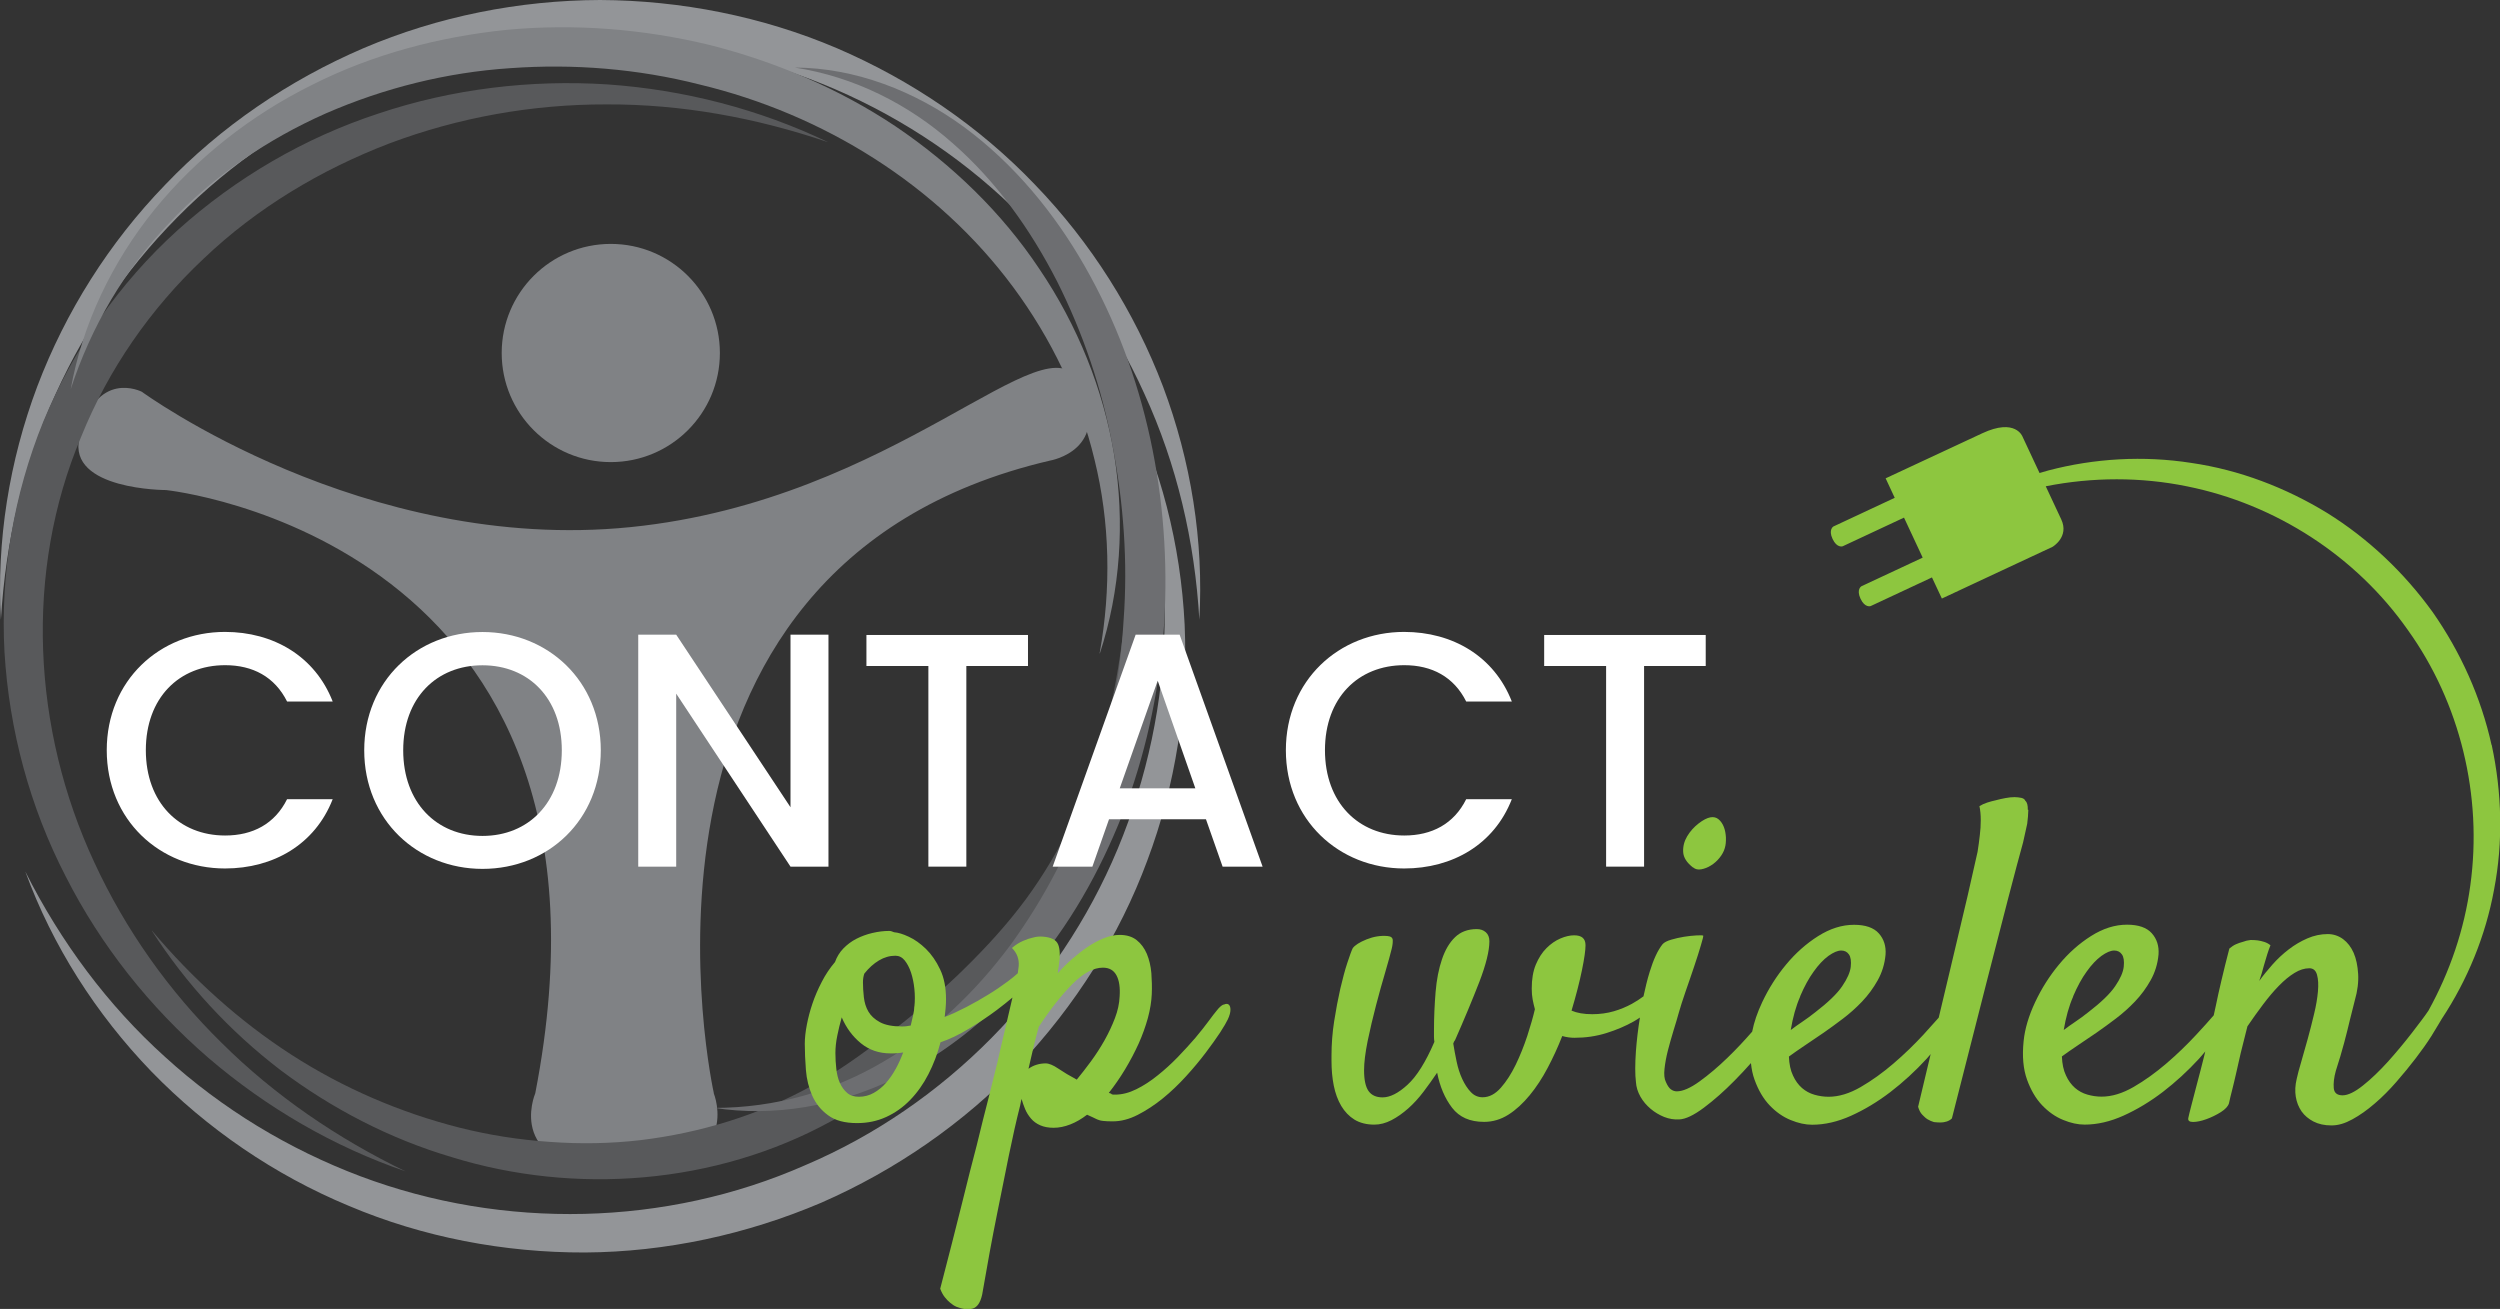
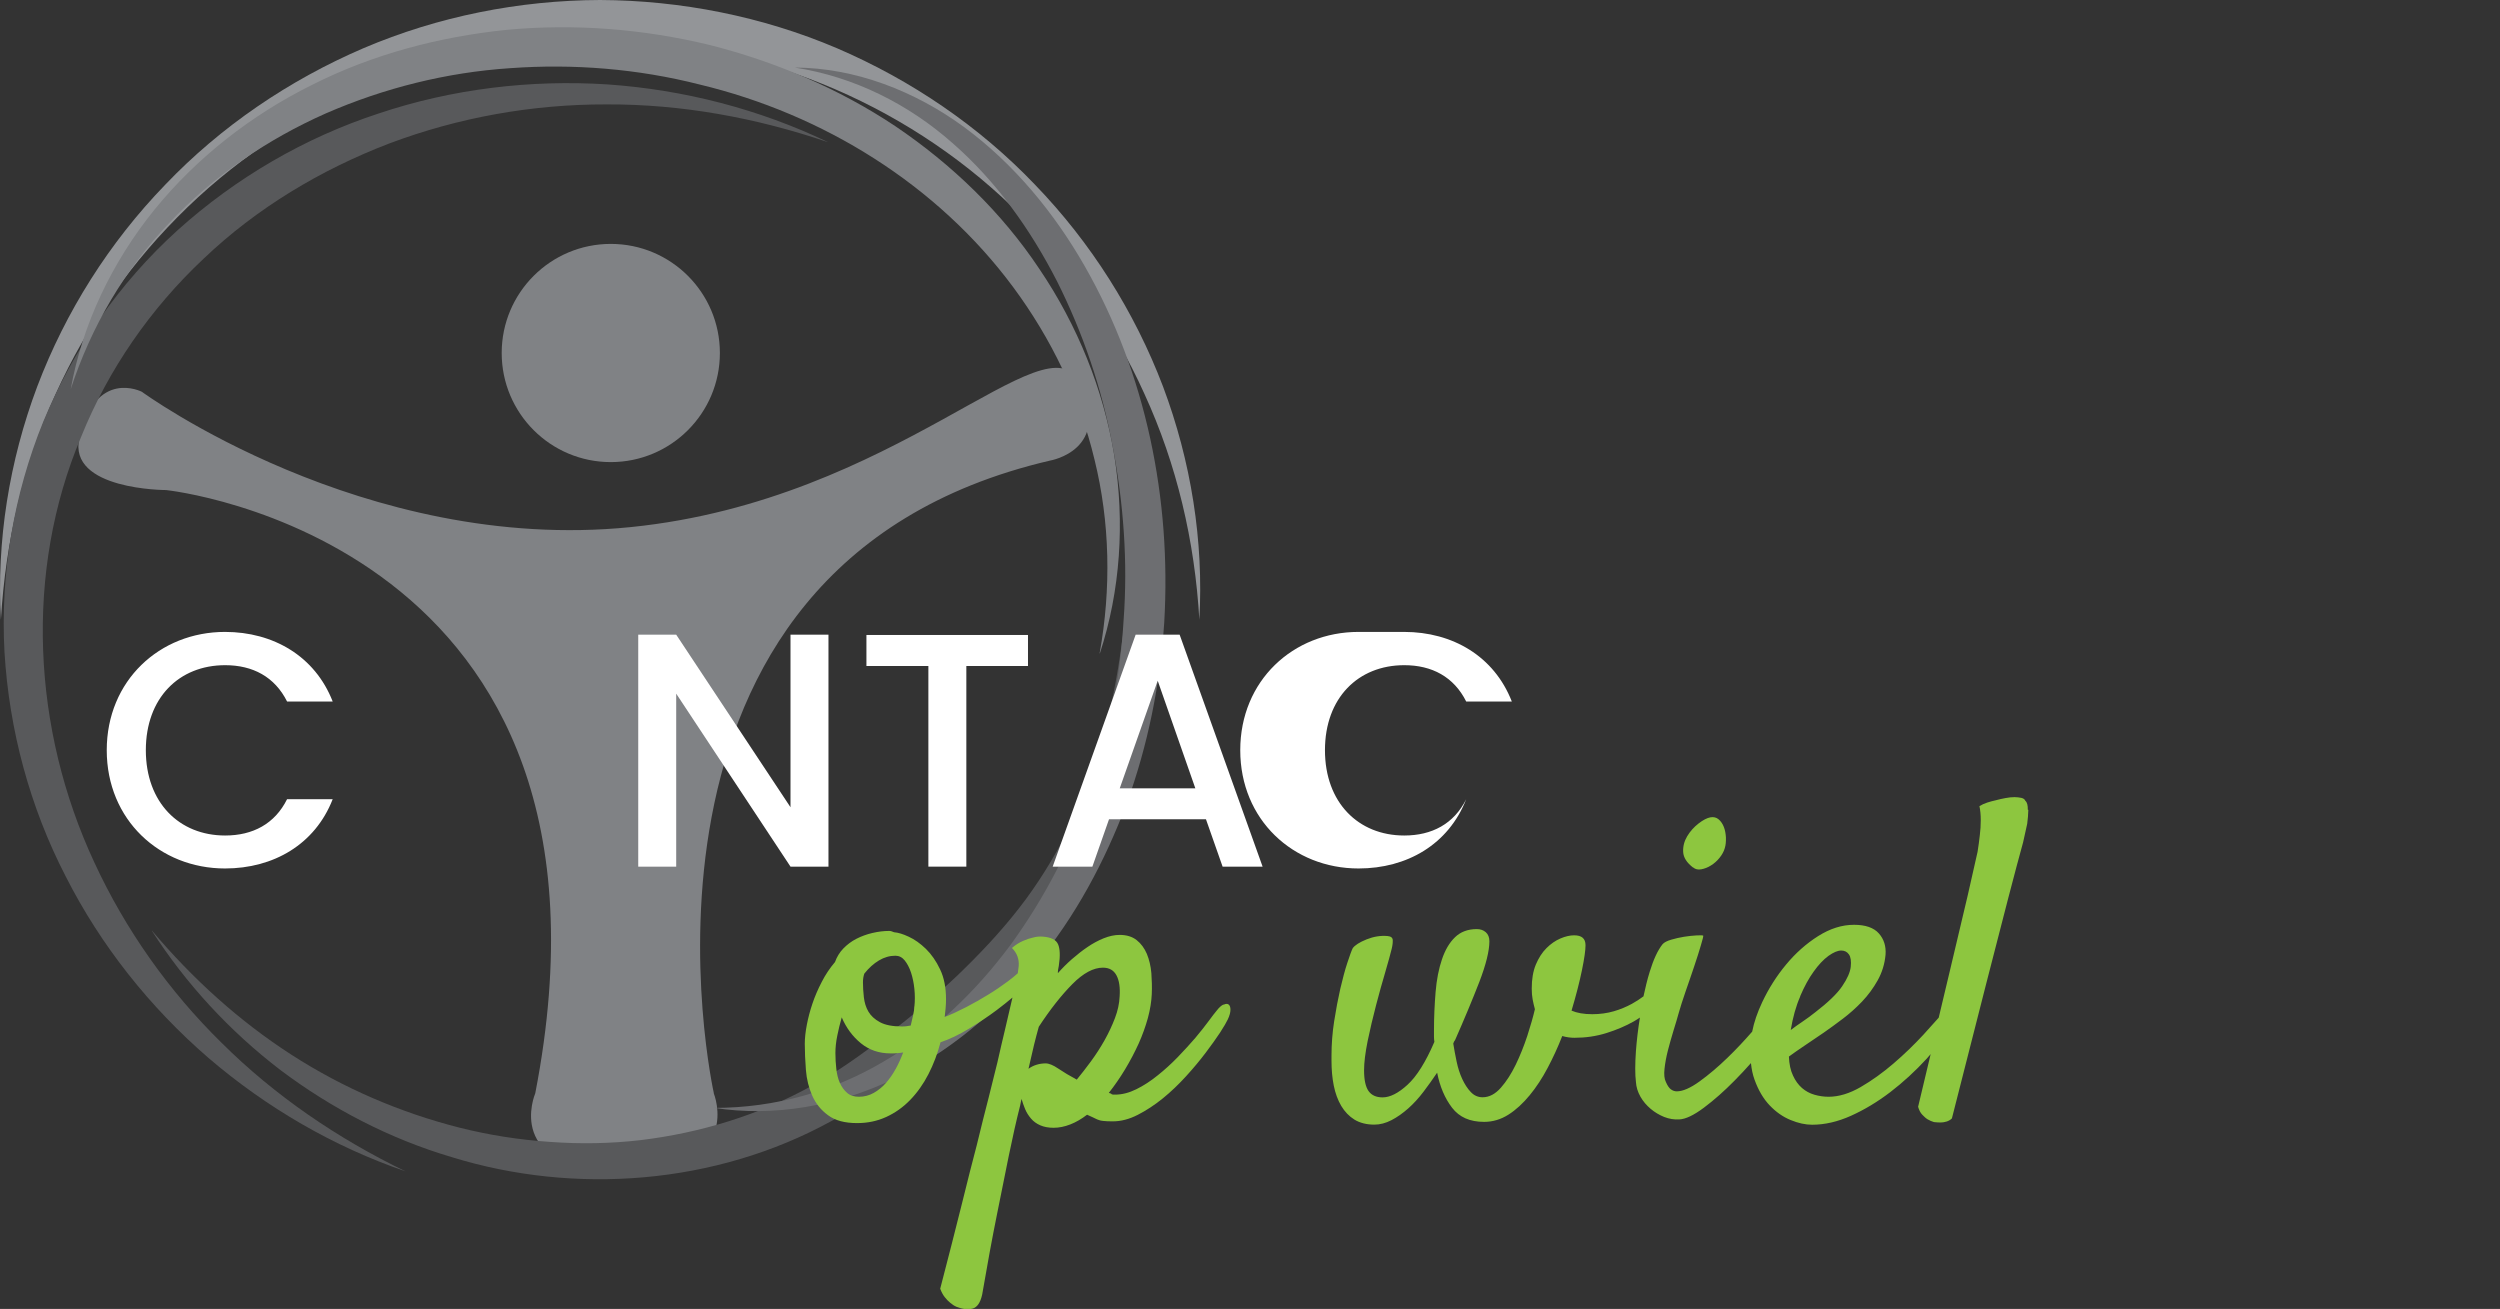
<svg xmlns="http://www.w3.org/2000/svg" id="Laag_2" viewBox="0 0 244.97 128.26">
  <rect x="0" y="0" width="244.97" height="128.26" fill="#333333" stroke="none" />
  <defs>
    <style>.cls-1{fill:#fff;}.cls-2{fill:#939598;}.cls-3{fill:#8dc63f;}.cls-4{fill:#6d6e71;}.cls-5{fill:#808285;}.cls-6{fill:#58595b;}</style>
  </defs>
  <g id="Layer_1">
    <g>
      <g>
        <path class="cls-5" d="M69.95,107.13s-11.55-51.64,32.95-62c0,0,6.12-1.02,2.89-7.64-3.23-6.62-17.84,11.51-43.99,14.16-26.16,2.65-47.9-13.26-47.9-13.26,0,0-4.54-2.34-6.12,4.53-1.17,5.1,8.49,5.1,8.49,5.1,0,0,46.71,4.85,36.18,59.11,0,0-3.29,7.64,8.66,7.64s8.83-7.64,8.83-7.64Z" />
        <circle class="cls-5" cx="59.85" cy="34.59" r="10.69" />
      </g>
      <path class="cls-6" d="M14.89,91.19c3.98,4.72,8.55,8.86,13.65,12.15,5.1,3.29,10.7,5.69,16.5,7.16,2.9,.73,5.86,1.19,8.83,1.39,2.97,.22,5.95,.17,8.89-.17,5.88-.71,11.62-2.46,16.78-5.32,2.6-1.41,4.95-3.13,7.39-4.98,2.4-1.84,4.71-3.77,6.88-5.83,2.16-2.08,4.21-4.24,6.03-6.58,1.83-2.34,3.38-4.87,4.74-7.51,1.35-2.64,2.4-5.45,3.24-8.33,.85-2.88,1.47-5.85,1.92-8.86,.94-6.02,1.28-12.17,1.62-18.34,.62,6.14,.86,12.34,.45,18.57-.23,3.11-.61,6.23-1.31,9.32-.71,3.08-1.66,6.13-2.95,9.05-2.6,5.85-6.52,11.07-11.06,15.47-2.27,2.21-4.67,4.26-7.13,6.19-2.42,1.93-5.11,3.79-7.93,5.3-11.31,6.21-25.09,7.25-37.18,3.51-6.08-1.8-11.76-4.76-16.76-8.52-4.98-3.81-9.26-8.45-12.6-13.64Z" />
      <path class="cls-2" d="M117.52,60.72c-.44-7.68-2.21-15.22-5.37-22.1-3.1-6.9-7.55-13.12-12.93-18.32C88.44,9.89,73.69,3.9,58.8,4c-14.88-.09-29.64,5.9-40.42,16.3-5.38,5.2-9.83,11.42-12.93,18.32C2.3,45.5,.54,53.03,.09,60.72c-.44-7.69,.81-15.53,3.56-22.85,2.77-7.31,7.05-14.1,12.54-19.77,5.45-5.71,12.14-10.25,19.43-13.38C42.92,1.61,50.86,.03,58.8,0c7.94,.04,15.89,1.61,23.2,4.72,7.29,3.13,13.97,7.67,19.42,13.38,5.49,5.68,9.76,12.46,12.54,19.77,2.75,7.32,4,15.16,3.56,22.85Z" />
-       <path class="cls-2" d="M2.49,85.42c3.46,6.88,8.07,13.09,13.69,18.15,5.59,5.1,12.14,9.05,19.14,11.69,14.03,5.27,29.95,4.92,43.57-1.08,13.7-5.82,24.86-17.17,30.63-31,2.88-6.91,4.49-14.39,4.6-21.95,.17-7.57-1.2-15.18-3.84-22.41,3.46,6.88,5.42,14.58,5.8,22.38,.35,7.81-.88,15.74-3.66,23.13-2.74,7.41-7.08,14.22-12.52,19.99-5.48,5.75-12.15,10.35-19.42,13.53-7.3,3.11-15.22,4.83-23.16,4.88-7.93,.02-15.87-1.49-23.14-4.57-7.29-3.03-13.91-7.57-19.35-13.17-5.43-5.63-9.69-12.32-12.34-19.56Z" />
      <path class="cls-4" d="M70.01,108.56c5.9,0,11.62-1.61,16.54-4.52,4.94-2.88,9.11-6.92,12.49-11.48,3.34-4.6,5.99-9.7,7.79-15.1,1.87-5.37,2.93-11.02,3.27-16.7,.42-5.68,0-11.42-1.07-17.02-1.04-5.61-2.89-11.07-5.45-16.17-2.6-5.07-5.95-9.81-10.27-13.57-4.28-3.78-9.6-6.48-15.44-7.38,5.92,.02,11.8,2.3,16.65,5.87,4.86,3.6,8.79,8.37,11.78,13.61,6.01,10.52,8.49,22.85,7.78,34.91-.4,6.03-1.6,12.03-3.68,17.72-2.13,5.66-5.02,11.09-8.9,15.76-3.83,4.69-8.59,8.67-14.05,11.3-5.46,2.58-11.62,3.68-17.46,2.77Z" />
      <path class="cls-6" d="M81.1,13.92c-7.03-2.39-14.35-3.72-21.66-3.69-7.3-.02-14.55,1.29-21.3,3.83-6.73,2.58-13,6.34-18.18,11.28-5.21,4.89-9.36,10.88-12.02,17.49-5.56,13.19-4.78,28.63,1.31,41.69,3.03,6.55,7.27,12.57,12.48,17.68,5.18,5.15,11.33,9.35,18.01,12.58-7.03-2.41-13.62-6.23-19.34-11.14-5.7-4.93-10.51-10.96-13.96-17.76-3.5-6.77-5.54-14.32-6-21.98-.42-7.67,.9-15.45,3.8-22.59,2.95-7.11,7.46-13.59,13.16-18.75,5.71-5.14,12.46-9.07,19.7-11.44,7.22-2.42,14.89-3.33,22.41-2.85,7.52,.52,14.89,2.43,21.59,5.64Z" />
      <path class="cls-5" d="M107.75,64.01c1.15-6.35,1.01-12.85-.5-18.97-1.47-6.14-4.25-11.88-7.96-16.89-7.45-10.06-18.64-16.97-30.74-19.87-6.05-1.54-12.34-2.05-18.55-1.6-6.22,.41-12.36,1.94-18.09,4.44-5.7,2.53-10.99,6.11-15.31,10.71-4.36,4.56-7.67,10.16-9.67,16.3,1.14-6.37,4.06-12.46,8.2-17.58,4.16-5.12,9.51-9.29,15.46-12.24,5.94-3,12.48-4.72,19.1-5.39,6.63-.62,13.36-.08,19.82,1.48,6.45,1.63,12.68,4.27,18.23,7.97,5.52,3.73,10.42,8.44,14.11,13.99,3.73,5.51,6.27,11.8,7.34,18.31,1.04,6.51,.6,13.22-1.42,19.36Z" />
    </g>
    <g>
      <path class="cls-1" d="M22.05,61.92c4.73,0,8.82,2.38,10.55,6.82h-4.47c-1.21-2.42-3.36-3.56-6.07-3.56-4.51,0-7.77,3.2-7.77,8.33s3.27,8.36,7.77,8.36c2.71,0,4.87-1.14,6.07-3.56h4.47c-1.73,4.44-5.81,6.79-10.55,6.79-6.4,0-11.59-4.77-11.59-11.59s5.19-11.59,11.59-11.59Z" />
-       <path class="cls-1" d="M47.28,85.14c-6.4,0-11.59-4.8-11.59-11.62s5.19-11.59,11.59-11.59,11.59,4.8,11.59,11.59-5.13,11.62-11.59,11.62Zm0-3.23c4.51,0,7.77-3.27,7.77-8.39s-3.27-8.33-7.77-8.33-7.77,3.2-7.77,8.33,3.27,8.39,7.77,8.39Z" />
      <path class="cls-1" d="M81.18,62.19v22.73h-3.72l-11.2-16.95v16.95h-3.72v-22.73h3.72l11.2,16.91v-16.91h3.72Z" />
      <path class="cls-1" d="M84.89,62.22h15.84v3.04h-6.04v19.66h-3.72v-19.66h-6.07v-3.04Z" />
      <path class="cls-1" d="M118.17,80.28h-9.5l-1.63,4.64h-3.89l8.13-22.73h4.31l8.13,22.73h-3.92l-1.63-4.64Zm-4.73-13.58l-3.72,10.55h7.41l-3.69-10.55Z" />
-       <path class="cls-1" d="M137.59,61.92c4.74,0,8.82,2.38,10.55,6.82h-4.47c-1.21-2.42-3.36-3.56-6.07-3.56-4.51,0-7.77,3.2-7.77,8.33s3.27,8.36,7.77,8.36c2.71,0,4.87-1.14,6.07-3.56h4.47c-1.73,4.44-5.81,6.79-10.55,6.79-6.4,0-11.59-4.77-11.59-11.59s5.19-11.59,11.59-11.59Z" />
-       <path class="cls-1" d="M151.3,62.22h15.84v3.04h-6.04v19.66h-3.72v-19.66h-6.07v-3.04Z" />
+       <path class="cls-1" d="M137.59,61.92c4.74,0,8.82,2.38,10.55,6.82h-4.47c-1.21-2.42-3.36-3.56-6.07-3.56-4.51,0-7.77,3.2-7.77,8.33s3.27,8.36,7.77,8.36c2.71,0,4.87-1.14,6.07-3.56c-1.73,4.44-5.81,6.79-10.55,6.79-6.4,0-11.59-4.77-11.59-11.59s5.19-11.59,11.59-11.59Z" />
    </g>
    <g>
      <path class="cls-3" d="M119.88,98.43c-.21,.1-.43,.3-.66,.6-.18,.21-.44,.55-.8,1.04s-.79,1.03-1.3,1.64c-.52,.6-1.09,1.23-1.72,1.88s-1.29,1.25-1.97,1.79c-.68,.55-1.37,1-2.08,1.35-.71,.35-1.4,.53-2.08,.53-.15,0-.24,0-.29-.02-.04-.01-.07-.03-.07-.04s-.02-.03-.04-.04c-.03-.01-.1-.04-.22-.07,.56-.71,1.09-1.47,1.59-2.3,.5-.83,.94-1.67,1.33-2.52,.38-.85,.68-1.69,.91-2.52,.22-.82,.35-1.61,.38-2.34,.03-.68,.01-1.36-.04-2.06-.06-.69-.21-1.32-.44-1.88-.24-.56-.57-1.01-1-1.35-.43-.34-.98-.51-1.66-.51-.5,0-1.02,.11-1.57,.33-.54,.22-1.08,.51-1.59,.86-.52,.35-1.02,.75-1.53,1.19-.5,.44-.96,.9-1.37,1.37,0-.12,0-.23,.02-.33,.01-.1,.04-.23,.07-.38,.15-.97,.12-1.68-.07-2.12-.19-.44-.69-.69-1.48-.75-.32-.03-.65,0-.97,.09-.29,.06-.63,.17-.99,.33-.37,.16-.73,.39-1.08,.69,.5,.5,.72,1.1,.66,1.79-.02,.21-.05,.44-.09,.69-.28,.25-.59,.51-.97,.79-.59,.44-1.23,.88-1.92,1.3-.69,.43-1.41,.83-2.15,1.22-.74,.38-1.44,.71-2.12,.97,.03-.24,.06-.52,.09-.86,.03-.34,.04-.63,.04-.86,0-1.15-.19-2.13-.58-2.94-.38-.81-.85-1.48-1.39-2.01-.55-.53-1.11-.93-1.68-1.19-.57-.27-1.05-.41-1.44-.44-.09-.03-.17-.06-.24-.09-.07-.03-.16-.04-.24-.04-.53,0-1.08,.07-1.64,.2-.56,.13-1.08,.32-1.57,.57-.49,.25-.91,.57-1.28,.95-.37,.38-.64,.83-.82,1.33-.5,.59-.94,1.24-1.3,1.95-.37,.71-.67,1.41-.91,2.12s-.42,1.4-.55,2.08c-.13,.68-.2,1.3-.2,1.86,0,.8,.04,1.65,.11,2.56,.07,.91,.28,1.75,.62,2.52,.34,.77,.85,1.41,1.55,1.92,.69,.52,1.64,.77,2.85,.77,1.03,0,1.98-.2,2.85-.6s1.65-.95,2.34-1.66,1.29-1.55,1.79-2.52c.5-.97,.9-2.02,1.19-3.14,.88-.29,1.81-.74,2.79-1.33,.97-.59,1.87-1.19,2.7-1.81,.58-.44,1.09-.84,1.56-1.24-.22,.95-.45,1.94-.7,3.01-.28,1.18-.54,2.28-.77,3.32-.29,1.18-.59,2.36-.88,3.54-.32,1.24-.71,2.77-1.15,4.6-.41,1.56-.91,3.51-1.48,5.84-.58,2.33-1.28,5.07-2.1,8.22,.12,.32,.27,.6,.44,.82s.35,.4,.53,.55c.21,.18,.41,.31,.62,.4,.59,.24,1.11,.29,1.57,.18,.46-.12,.77-.57,.95-1.37,.5-2.92,.98-5.52,1.44-7.8,.46-2.29,.85-4.22,1.17-5.81,.38-1.86,.75-3.49,1.11-4.91,.03-.15,.05-.27,.07-.35s.04-.19,.07-.31c.09,.32,.21,.66,.35,1s.34,.65,.58,.93c.24,.28,.54,.5,.91,.66,.37,.16,.8,.24,1.3,.24,.53,0,1.08-.11,1.64-.33,.56-.22,1.11-.54,1.64-.95,.21,.09,.38,.17,.53,.24,.15,.07,.3,.15,.46,.22,.16,.07,.36,.13,.6,.15,.24,.03,.54,.04,.93,.04,.8,0,1.61-.21,2.45-.64,.84-.43,1.66-.97,2.45-1.61,.8-.65,1.55-1.37,2.28-2.17s1.36-1.56,1.92-2.3c.56-.74,1.03-1.4,1.42-1.99,.38-.59,.63-1.02,.75-1.28,.18-.38,.26-.7,.26-.95s-.06-.42-.18-.51c-.12-.09-.28-.08-.49,.02Zm-32.12,6.32c-.28,.52-.6,.97-.95,1.37s-.75,.72-1.19,.97c-.44,.25-.93,.38-1.46,.38-.47,0-.86-.12-1.15-.38-.29-.25-.53-.57-.71-.97s-.29-.85-.35-1.37c-.06-.52-.09-1.04-.09-1.57s.06-1.09,.18-1.68c.12-.59,.26-1.19,.44-1.81,.44,1.03,1.07,1.88,1.88,2.54,.81,.66,1.78,.99,2.9,.99,.24,0,.45,0,.64-.02,.19-.01,.39-.04,.6-.07-.21,.56-.45,1.1-.73,1.61Zm1.83-6.12c0,.24-.04,.51-.11,.82-.07,.31-.15,.66-.24,1.04-.15,.03-.29,.05-.44,.07-.15,.02-.29,.02-.44,.02-.91,0-1.63-.14-2.14-.42-.52-.28-.89-.63-1.13-1.04-.24-.41-.38-.88-.44-1.39-.06-.52-.09-1.01-.09-1.48,0-.29,.04-.57,.13-.84,.44-.56,.92-.99,1.44-1.3s1.05-.46,1.61-.46c.35,0,.66,.15,.91,.46,.25,.31,.46,.71,.62,1.19,.16,.49,.27,1.02,.33,1.61,.06,.59,.06,1.17,0,1.72Zm17.31,5.37c-.49,.66-.95,1.26-1.39,1.79-.71-.38-1.31-.74-1.81-1.08-.5-.34-.91-.51-1.24-.51-.29,0-.59,.04-.88,.13-.3,.09-.56,.22-.8,.4,.21-.91,.39-1.7,.55-2.37,.16-.66,.32-1.24,.46-1.75,1.12-1.71,2.22-3.1,3.29-4.18s2.07-1.61,2.99-1.61c.62,0,1.06,.25,1.33,.75,.27,.5,.37,1.19,.31,2.08-.03,.68-.18,1.39-.46,2.12s-.62,1.46-1.02,2.17c-.4,.71-.84,1.39-1.33,2.06Z" />
      <path class="cls-3" d="M165.91,85c.21,.18,.47,.24,.8,.18,.32-.06,.64-.18,.95-.38,.31-.19,.59-.44,.84-.75,.25-.31,.42-.63,.51-.95,.09-.29,.12-.63,.11-1.02-.02-.38-.08-.73-.2-1.04-.12-.31-.29-.56-.51-.75-.22-.19-.49-.26-.82-.2-.32,.06-.71,.26-1.15,.6-.44,.34-.81,.75-1.11,1.24-.29,.49-.43,1-.4,1.55,.03,.55,.35,1.05,.97,1.53Z" />
      <path class="cls-3" d="M198.7,79.35c.01-.44-.07-.74-.24-.88-.06-.15-.19-.24-.4-.29-.21-.04-.43-.07-.66-.07-.27,0-.56,.03-.88,.09-.32,.06-.65,.13-.97,.22-.27,.06-.54,.13-.82,.22s-.54,.21-.77,.35c.09,.41,.13,.87,.13,1.37s-.03,.99-.09,1.46c-.06,.53-.13,1.08-.22,1.64-.18,.8-.5,2.23-.97,4.29-.41,1.74-1.01,4.26-1.79,7.56-.31,1.3-.66,2.78-1.05,4.41-.45,.51-.95,1.07-1.52,1.69-.9,.97-1.87,1.91-2.92,2.81-1.05,.9-2.12,1.67-3.21,2.3-1.09,.63-2.14,.95-3.14,.95-.47,0-.94-.07-1.39-.2-.46-.13-.86-.35-1.22-.66-.35-.31-.65-.71-.88-1.22-.24-.5-.37-1.12-.4-1.86,.44-.32,.96-.69,1.55-1.08s1.21-.82,1.86-1.26c.59-.41,1.22-.87,1.88-1.37,.66-.5,1.29-1.06,1.88-1.68,.59-.62,1.1-1.31,1.53-2.08,.43-.77,.69-1.61,.77-2.52,.06-.82-.16-1.52-.66-2.08-.5-.56-1.31-.84-2.43-.84-1.18,0-2.35,.37-3.52,1.11-1.17,.74-2.21,1.67-3.14,2.79-.93,1.12-1.71,2.35-2.34,3.69-.47,1-.8,1.96-.98,2.88-.75,.86-1.55,1.72-2.42,2.56-.93,.9-1.84,1.67-2.74,2.32-.9,.65-1.64,.97-2.23,.97-.21,0-.4-.07-.58-.2-.18-.13-.34-.38-.49-.73-.15-.29-.19-.72-.13-1.28,.06-.56,.17-1.16,.33-1.79,.16-.63,.35-1.28,.55-1.95,.21-.66,.38-1.26,.53-1.79,.15-.53,.37-1.22,.66-2.06,.29-.84,.58-1.66,.84-2.45,.27-.8,.49-1.49,.66-2.08,.18-.59,.25-.9,.22-.93-.06-.03-.27-.04-.64-.02-.37,.02-.77,.06-1.22,.13-.44,.07-.87,.17-1.28,.29-.41,.12-.69,.27-.84,.44-.47,.59-.89,1.49-1.26,2.7-.24,.77-.43,1.58-.61,2.41-.35,.26-.73,.51-1.13,.73-.53,.29-1.12,.54-1.77,.73-.65,.19-1.36,.29-2.12,.29-.83,0-1.5-.12-2.03-.35,.44-1.47,.78-2.79,1.02-3.96,.24-1.16,.35-1.98,.35-2.45,0-.65-.37-.97-1.11-.97-.41,0-.86,.1-1.35,.31-.49,.21-.94,.52-1.37,.95s-.77,.97-1.04,1.61c-.27,.65-.4,1.43-.4,2.34,0,.41,.03,.77,.09,1.08,.06,.31,.13,.63,.22,.95-.18,.77-.43,1.64-.75,2.63-.33,.99-.7,1.92-1.13,2.81-.43,.88-.91,1.64-1.46,2.26-.55,.62-1.14,.93-1.79,.93-.44,0-.83-.17-1.15-.51-.33-.34-.6-.77-.84-1.28-.24-.52-.42-1.08-.55-1.7s-.24-1.21-.33-1.77c.03-.12,.09-.24,.18-.35,.91-2.06,1.7-3.96,2.37-5.68,.66-1.72,.99-3.06,.99-4,0-.38-.12-.68-.35-.88-.24-.21-.53-.31-.88-.31-.88,0-1.6,.27-2.14,.8-.55,.53-.97,1.25-1.28,2.17-.31,.91-.52,1.98-.62,3.18-.1,1.21-.16,2.48-.16,3.8v.57c0,.18,.01,.35,.04,.53-.85,1.98-1.73,3.38-2.63,4.2-.9,.83-1.72,1.24-2.45,1.24-.62,0-1.08-.21-1.37-.62-.29-.41-.44-1.09-.44-2.03,0-.77,.12-1.72,.35-2.87,.24-1.15,.51-2.31,.82-3.49,.31-1.18,.61-2.27,.91-3.27,.29-1,.5-1.75,.62-2.25,.09-.35,.12-.65,.11-.88-.01-.24-.18-.37-.51-.4-.68-.06-1.36,.05-2.06,.33-.69,.28-1.14,.57-1.35,.86-.12,.24-.29,.71-.53,1.44-.24,.72-.46,1.57-.69,2.54-.22,.97-.42,2.03-.6,3.18-.18,1.15-.26,2.27-.26,3.36v.53c0,.86,.07,1.66,.22,2.41,.15,.75,.39,1.41,.73,1.99,.34,.57,.77,1.02,1.3,1.35,.53,.32,1.18,.49,1.95,.49,.56,0,1.12-.15,1.68-.44,.56-.29,1.11-.68,1.64-1.15,.53-.47,1.03-1.02,1.5-1.64,.47-.62,.91-1.24,1.33-1.86,.27,1.36,.75,2.5,1.46,3.43,.71,.93,1.75,1.39,3.14,1.39,.85,0,1.65-.24,2.39-.71,.74-.47,1.43-1.11,2.08-1.9s1.24-1.69,1.77-2.7c.53-1,1-2.03,1.42-3.1,.21,.06,.41,.1,.62,.13,.21,.03,.4,.04,.58,.04,1.09,0,2.13-.15,3.12-.46,.99-.31,1.89-.69,2.7-1.15,.21-.12,.39-.24,.59-.37-.18,1.11-.31,2.21-.39,3.28-.09,1.28-.09,2.29,0,3.03,.03,.5,.18,.98,.44,1.44s.6,.85,1,1.19c.4,.34,.84,.6,1.33,.8,.49,.19,.98,.27,1.48,.24,.62-.03,1.42-.41,2.41-1.15,.99-.74,2-1.63,3.03-2.68,.54-.55,1.07-1.11,1.58-1.69,.06,.59,.17,1.13,.35,1.62,.37,1.03,.86,1.87,1.48,2.52,.62,.65,1.3,1.13,2.06,1.44,.75,.31,1.45,.46,2.1,.46,1.24,0,2.51-.29,3.82-.88s2.59-1.36,3.85-2.32c1.25-.96,2.44-2.05,3.56-3.27,.14-.15,.26-.3,.39-.45-.38,1.6-.79,3.32-1.23,5.16,.09,.32,.22,.58,.4,.77s.35,.35,.53,.46c.21,.12,.41,.21,.62,.27,.24,.03,.46,.04,.66,.04,.18,0,.37-.03,.57-.09s.38-.16,.53-.31c1.36-5.34,2.48-9.76,3.38-13.27,.9-3.51,1.61-6.28,2.14-8.31,.62-2.39,1.11-4.21,1.46-5.48,.15-.65,.28-1.25,.4-1.81,.06-.47,.1-.93,.11-1.37Zm-22.31,18.28c.41-.96,.85-1.77,1.33-2.43,.47-.66,.95-1.17,1.44-1.53,.49-.35,.91-.53,1.26-.53,.32,0,.58,.13,.75,.38,.18,.25,.24,.66,.18,1.22-.06,.53-.34,1.17-.84,1.9-.5,.74-1.39,1.59-2.65,2.56-.41,.33-.83,.63-1.24,.91-.41,.28-.8,.55-1.15,.82,.21-1.24,.51-2.34,.93-3.29Z" />
-       <path class="cls-3" d="M244.14,72.99c-1.03-4.66-3.03-9.09-5.76-13-2.79-3.87-6.31-7.22-10.37-9.74-4.06-2.48-8.6-4.21-13.29-4.89-4.68-.73-9.49-.45-14.01,.74-.29,.08-.57,.17-.86,.25l-1.67-3.57s-.68-1.85-3.95-.32l-9.46,4.41,.89,1.91-6.01,2.81s-.51,.3-.08,1.22c.43,.92,.99,.72,.99,.72l6.01-2.81,1.83,3.92-6.01,2.81s-.51,.3-.08,1.22c.43,.92,.99,.72,.99,.72l6.01-2.81,.97,2.07,10.85-5.07s1.65-.97,.85-2.68l-1.52-3.25c4.6-.91,9.32-.92,13.86,.01,8.69,1.75,16.56,6.86,21.61,14.06,5.13,7.14,7.35,16.26,6.13,25.05-.58,4.28-1.99,8.44-4.1,12.26-.38,.57-.93,1.28-1.62,2.18-.74,.96-1.52,1.89-2.34,2.81-.83,.91-1.64,1.7-2.45,2.34-.81,.65-1.48,.97-2.01,.97s-.82-.24-.86-.71c-.04-.47,.02-1.03,.2-1.68,.32-1,.6-1.92,.82-2.76,.22-.84,.41-1.57,.55-2.19l.49-1.95c.27-.94,.38-1.81,.33-2.61s-.19-1.48-.44-2.06c-.25-.57-.6-1.02-1.04-1.35-.44-.32-.94-.49-1.5-.49-.68,0-1.34,.14-1.99,.42-.65,.28-1.26,.64-1.83,1.08-.58,.44-1.11,.94-1.59,1.48s-.92,1.08-1.3,1.61c.18-.5,.32-.99,.44-1.46,.12-.41,.24-.8,.35-1.17,.12-.37,.22-.66,.31-.86-.18-.15-.38-.26-.6-.33-.22-.07-.44-.12-.64-.15-.24-.03-.47-.04-.71-.04-.27,.03-.52,.09-.75,.18-.24,.06-.46,.14-.69,.24-.22,.1-.43,.24-.64,.42-.29,1.12-.55,2.15-.77,3.1-.22,.94-.41,1.77-.55,2.48-.07,.34-.14,.65-.21,.96-.49,.57-1.06,1.2-1.72,1.91-.9,.97-1.87,1.91-2.92,2.81-1.05,.9-2.12,1.67-3.21,2.3-1.09,.63-2.14,.95-3.14,.95-.47,0-.94-.07-1.39-.2-.46-.13-.86-.35-1.22-.66-.35-.31-.65-.71-.88-1.22-.24-.5-.37-1.12-.4-1.86,.44-.32,.96-.69,1.55-1.08s1.21-.82,1.86-1.26c.59-.41,1.22-.87,1.88-1.37,.66-.5,1.29-1.06,1.88-1.68,.59-.62,1.1-1.31,1.53-2.08,.43-.77,.69-1.61,.77-2.52,.06-.82-.16-1.52-.66-2.08-.5-.56-1.31-.84-2.43-.84-1.18,0-2.35,.37-3.52,1.11-1.17,.74-2.21,1.67-3.14,2.79-.93,1.12-1.71,2.35-2.34,3.69-.63,1.34-1.01,2.62-1.13,3.82-.15,1.47-.04,2.73,.33,3.76,.37,1.03,.86,1.87,1.48,2.52,.62,.65,1.3,1.13,2.06,1.44,.75,.31,1.45,.46,2.1,.46,1.24,0,2.51-.29,3.82-.88s2.59-1.36,3.85-2.32c1.25-.96,2.44-2.05,3.56-3.27,.21-.23,.4-.47,.6-.7-.04,.15-.07,.3-.11,.46-.24,.94-.46,1.83-.69,2.67-.22,.84-.41,1.57-.57,2.19s-.26,1.02-.29,1.19c-.06,.27,.1,.4,.46,.4s.8-.09,1.3-.27c.5-.18,.97-.41,1.42-.69,.44-.28,.71-.57,.8-.86,.09-.41,.19-.85,.31-1.3,.12-.46,.24-.99,.38-1.59,.13-.6,.29-1.28,.46-2.03,.18-.75,.4-1.63,.66-2.63,.5-.74,1.01-1.45,1.53-2.14,.52-.69,1.03-1.3,1.55-1.83,.52-.53,1.02-.95,1.53-1.26,.5-.31,.99-.46,1.46-.46,.38,0,.63,.21,.75,.64,.12,.43,.15,.97,.09,1.64-.06,.66-.18,1.4-.38,2.21-.19,.81-.4,1.62-.62,2.43-.22,.81-.44,1.56-.64,2.26-.21,.69-.35,1.25-.44,1.66-.15,.62-.18,1.2-.09,1.75,.09,.55,.28,1.02,.57,1.44,.29,.41,.69,.74,1.17,.99,.49,.25,1.07,.38,1.75,.38s1.33-.2,2.06-.6,1.45-.91,2.19-1.55c.74-.63,1.44-1.34,2.12-2.12,.68-.78,1.31-1.55,1.9-2.32,.59-.77,1.1-1.49,1.53-2.17,.43-.68,.74-1.24,.99-1.64,.01-.02,.02-.03,.03-.05,2.51-3.8,4.29-8.12,5.12-12.66,.9-4.65,.77-9.5-.23-14.16Zm-41,24.64c.41-.96,.85-1.77,1.33-2.43,.47-.66,.95-1.17,1.44-1.53,.49-.35,.91-.53,1.26-.53,.32,0,.58,.13,.75,.38,.18,.25,.24,.66,.18,1.22-.06,.53-.34,1.17-.84,1.9-.5,.74-1.39,1.59-2.65,2.56-.41,.33-.83,.63-1.24,.91-.41,.28-.8,.55-1.15,.82,.21-1.24,.51-2.34,.93-3.29Z" />
    </g>
  </g>
</svg>